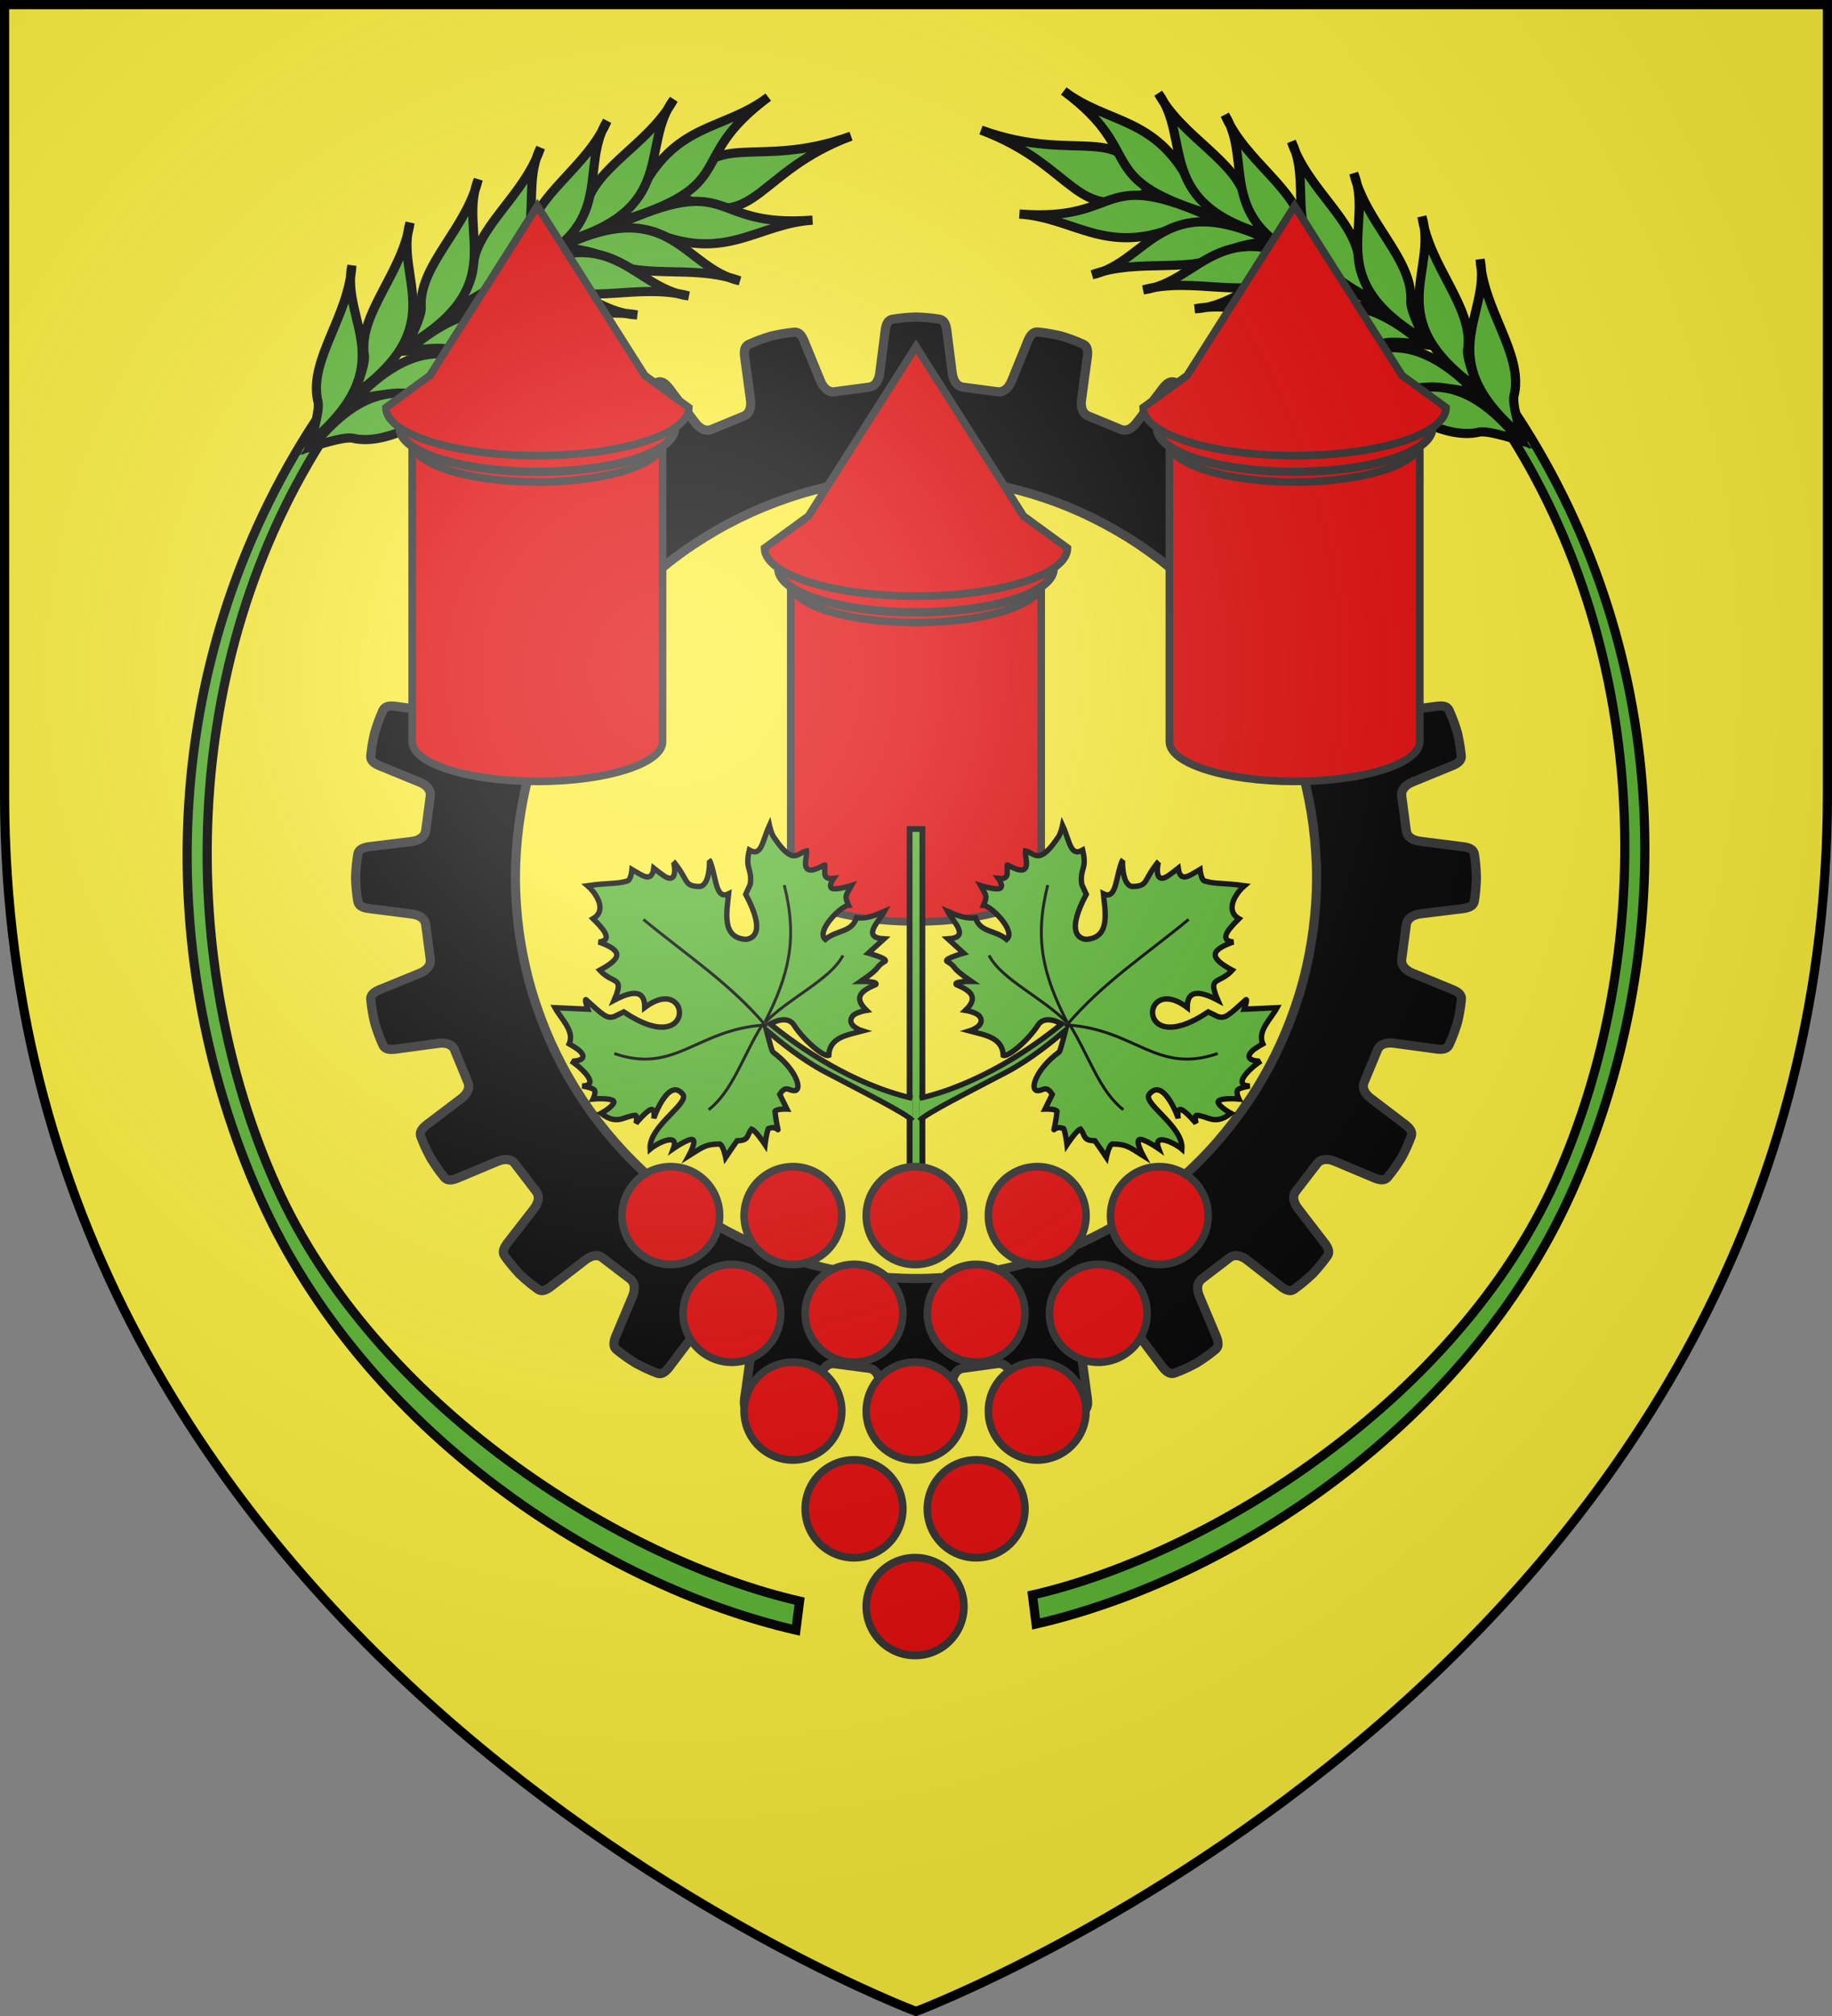
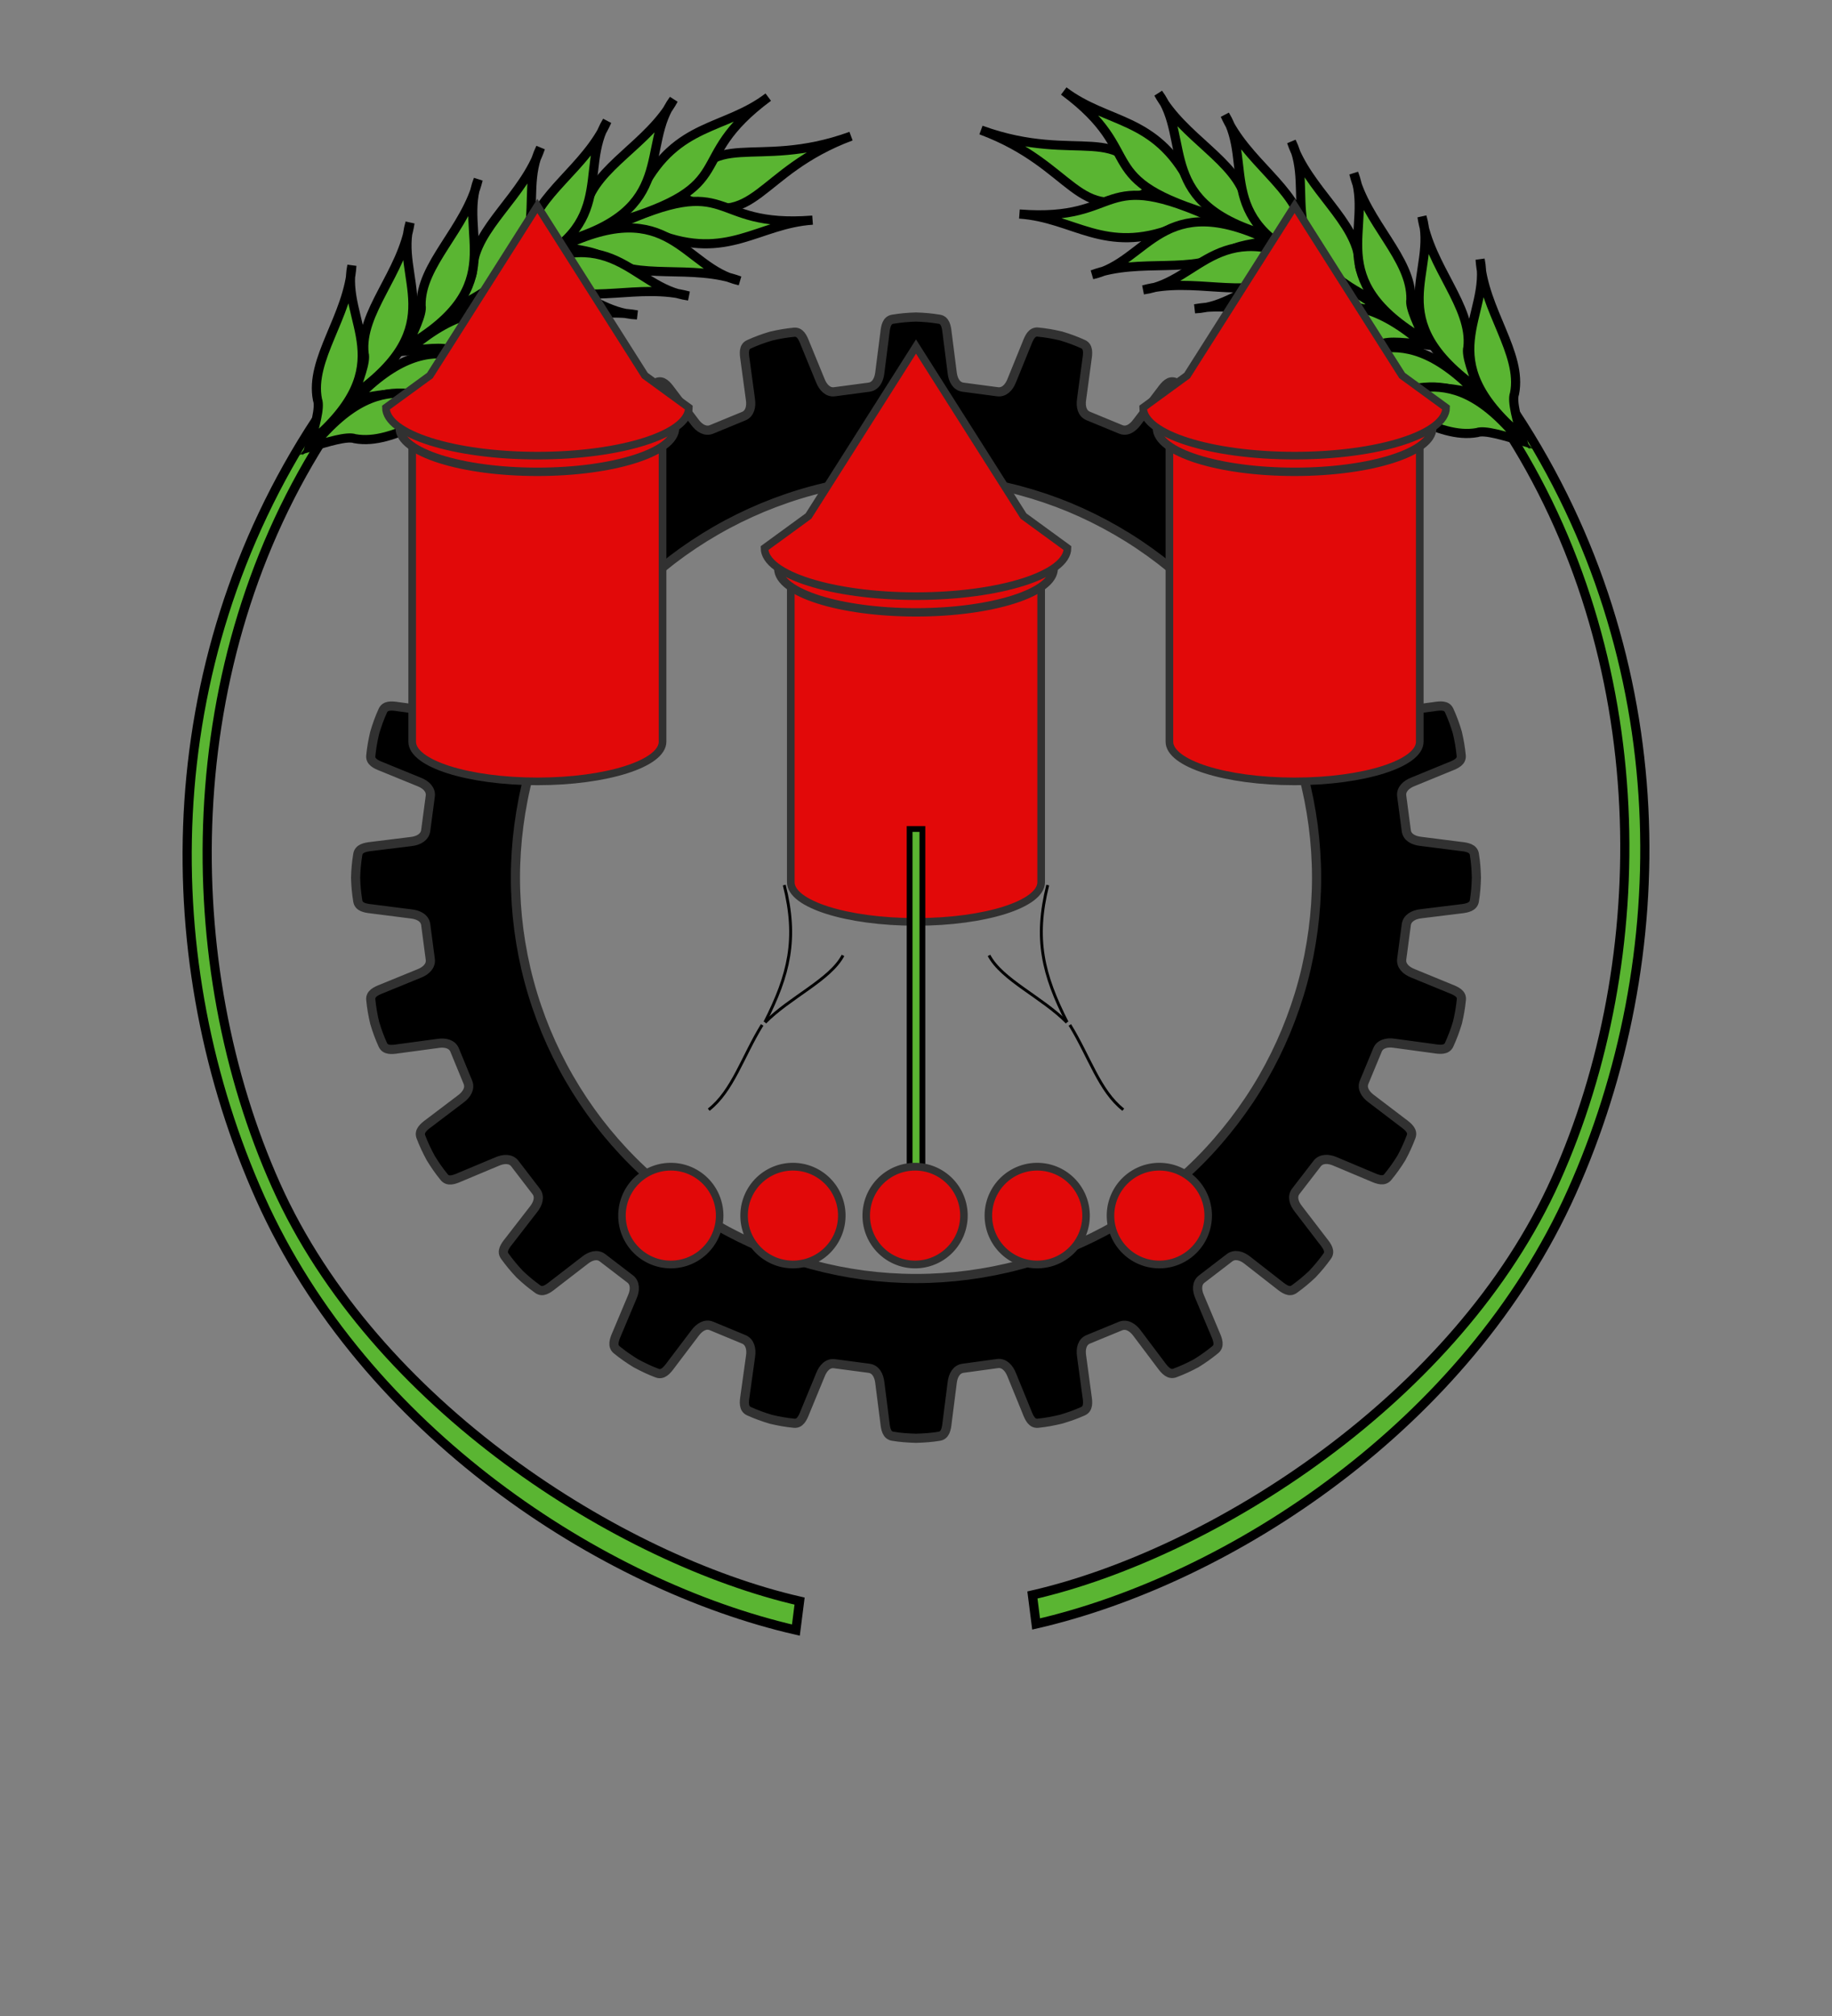
<svg xmlns="http://www.w3.org/2000/svg" xmlns:ns1="http://sodipodi.sourceforge.net/DTD/sodipodi-0.dtd" xmlns:ns2="http://www.inkscape.org/namespaces/inkscape" xmlns:xlink="http://www.w3.org/1999/xlink" width="600" height="660" viewBox="0 0 600 660" id="svg2" ns1:version="0.32" ns2:version="0.46" ns1:docname="Blason_de_la_ville_d'Esvres-A_(37).svg" ns2:output_extension="org.inkscape.output.svg.inkscape" version="1.0">
  <rect x="0" y="0" width="600" height="660" fill="#808080" stroke="none" />
  <ns1:namedview ns2:window-height="977" ns2:window-width="1280" ns2:pageshadow="2" ns2:pageopacity="0.0" guidetolerance="10.0" gridtolerance="10.0" objecttolerance="10.0" borderopacity="1.0" bordercolor="#666666" pagecolor="#ffffff" id="base" showgrid="false" ns2:zoom="1.1863636" ns2:cx="300" ns2:cy="330" ns2:window-x="-4" ns2:window-y="-4" ns2:current-layer="layer4" ns2:object-nodes="true" ns2:window-maximized="1" />
  <defs id="defs4">
    <radialGradient id="Gradient1" gradientUnits="userSpaceOnUse" cx="-80" cy="-80" r="405">
      <stop style="stop-color:#fff;stop-opacity:0.31" offset="0" id="stop7" />
      <stop style="stop-color:#fff;stop-opacity:0.25" offset="0.19" id="stop9" />
      <stop style="stop-color:#6b6b6b;stop-opacity:0.125" offset="0.6" id="stop11" />
      <stop style="stop-color:#000;stop-opacity:0.125" offset="1" id="stop13" />
    </radialGradient>
    <clipPath id="shield_cut">
-       <path id="shield" d="M -298.5,-298.5 L 298.5,-298.5 L 298.5,-40 C 298.5,246.31 0,358.5 0,358.5 C 0,358.5 -298.5,246.31 -298.5,-40 L -298.5,-298.5 z" />
-     </clipPath>
+       </clipPath>
    <g id="s">
      <g id="c">
        <path id="t" d="M 0,0 L 0,1 L 0.5,1 L 0,0 z" transform="matrix(0.951,0.309,-0.309,0.951,0,-1)" />
        <use xlink:href="#t" transform="scale(-1,1)" id="use2144" x="0" y="0" width="810" height="540" />
      </g>
      <g id="a">
        <use xlink:href="#c" transform="matrix(0.309,0.951,-0.951,0.309,0,0)" id="use2147" x="0" y="0" width="810" height="540" />
        <use xlink:href="#c" transform="matrix(-0.809,0.588,-0.588,-0.809,0,0)" id="use2149" x="0" y="0" width="810" height="540" />
      </g>
      <use xlink:href="#a" transform="scale(-1,1)" id="use2151" x="0" y="0" width="810" height="540" />
    </g>
    <radialGradient r="300" fy="226.331" fx="221.445" cy="226.331" cx="221.445" gradientTransform="matrix(1.353,0,0,1.349,-77.629,-85.747)" gradientUnits="userSpaceOnUse" id="radialGradient3163" xlink:href="#linearGradient2893" ns2:collect="always" />
    <linearGradient id="linearGradient2893">
      <stop id="stop2895" offset="0" style="stop-color:white;stop-opacity:0.314;" />
      <stop style="stop-color:white;stop-opacity:0.251;" offset="0.19" id="stop2897" />
      <stop id="stop2901" offset="0.6" style="stop-color:#6b6b6b;stop-opacity:0.125;" />
      <stop id="stop2899" offset="1" style="stop-color:black;stop-opacity:0.125;" />
    </linearGradient>
  </defs>
  <g id="layer4" ns2:label="Fond écu" ns2:groupmode="layer" transform="translate(300,300)">
    <use xlink:href="#shield" id="use18" style="fill:#fcef3c" x="0" y="0" width="600" height="660" />
  </g>
  <g id="layer3" ns2:label="Meubles" ns2:groupmode="layer" transform="translate(300,300)">
    <g id="g4776" transform="translate(-0.645,2)">
      <path ns1:nodetypes="csccscc" id="path30507" d="M -195.689,-164.742 C -248.978,-83.699 -248.337,13.84 -214.121,90.217 C -179.905,166.593 -102.131,217.093 -38.691,231.662 L -37.483,222.17 C -96.136,208.701 -176.718,158.015 -208.948,86.073 C -241.177,14.131 -241.786,-84.996 -191.619,-161.29 L -195.689,-164.742 z" style="fill:#5ab532;fill-opacity:1;fill-rule:nonzero;stroke:#000000;stroke-width:3;stroke-linecap:butt;stroke-linejoin:miter;stroke-miterlimit:4;stroke-dasharray:none;stroke-opacity:1" />
      <g transform="matrix(0.999,-3.4899497e-2,3.4899497e-2,0.999,5.391,-3.881)" id="g4754">
        <path ns1:nodetypes="ccc" id="path16980" d="M -17.172,-254.399 C -49.671,-243.872 -63.344,-260.133 -72.409,-235.972 C -49.178,-223.919 -48.72,-243.86 -17.172,-254.399 z" style="fill:#5ab532;fill-opacity:1;fill-rule:evenodd;stroke:#000000;stroke-width:3;stroke-linecap:butt;stroke-linejoin:miter;stroke-miterlimit:4;stroke-dasharray:none;stroke-opacity:1;display:inline" />
        <path ns1:nodetypes="cccc" id="path16982" d="M -30.725,-227.347 C -65.829,-225.85 -54.937,-244.763 -95.865,-227.548 C -92.798,-224.782 -84.322,-226.219 -81.56,-224.559 C -58.989,-214.927 -48.709,-226.785 -30.725,-227.347 z" style="fill:#5ab532;fill-opacity:1;fill-rule:evenodd;stroke:#000000;stroke-width:3;stroke-linecap:butt;stroke-linejoin:miter;stroke-miterlimit:4;stroke-dasharray:none;stroke-opacity:1;display:inline" />
        <path ns1:nodetypes="cccc" id="path16984" d="M -43.829,-268.116 C -72.752,-248.167 -52.666,-239.631 -95.706,-228.72 C -94.924,-232.776 -87.292,-236.734 -86.088,-239.723 C -73.872,-261.006 -58.523,-257.732 -43.829,-268.116 z" style="fill:#5ab532;fill-opacity:1;fill-rule:evenodd;stroke:#000000;stroke-width:3;stroke-linecap:butt;stroke-linejoin:miter;stroke-miterlimit:4;stroke-dasharray:none;stroke-opacity:1;display:inline" />
        <path ns1:nodetypes="cccc" id="path16988" d="M -55.259,-208.322 C -73.593,-213.087 -76.813,-237.629 -113.265,-221.48 C -108.489,-220.556 -101.517,-219.425 -99.702,-217.435 C -88.924,-209.227 -70.746,-214.641 -55.259,-208.322 z" style="fill:#5ab532;fill-opacity:1;fill-rule:evenodd;stroke:#000000;stroke-width:3;stroke-linecap:butt;stroke-linejoin:miter;stroke-miterlimit:4;stroke-dasharray:none;stroke-opacity:1;display:inline" />
        <path ns1:nodetypes="cccc" id="path16990" d="M -74.833,-268.408 C -86.599,-253.561 -74.387,-232.031 -113.212,-222.966 C -109.956,-226.581 -105.071,-231.682 -104.821,-234.365 C -101.161,-247.409 -83.39,-254.036 -74.833,-268.408 z" style="fill:#5ab532;fill-opacity:1;fill-rule:evenodd;stroke:#000000;stroke-width:3;stroke-linecap:butt;stroke-linejoin:miter;stroke-miterlimit:4;stroke-dasharray:none;stroke-opacity:1;display:inline" />
        <g id="use16992" transform="matrix(1.079,0.972,-0.972,1.079,539.309,-107.889)" ns2:tile-x0="-461.10496" ns2:tile-y0="209.26041" style="fill:#5ab532;stroke:#000000;stroke-width:2.066;stroke-miterlimit:4;stroke-dasharray:none;stroke-opacity:1">
          <path style="fill:#5ab532;fill-opacity:1;fill-rule:evenodd;stroke:#000000;stroke-width:2.066;stroke-linecap:butt;stroke-linejoin:miter;stroke-miterlimit:4;stroke-dasharray:none;stroke-opacity:1;display:inline" d="M -357.102,232.666 C -368.114,239.663 -381.988,229.757 -390.975,255.703 C -388.266,253.731 -384.422,250.751 -382.567,250.771 C -373.37,249.197 -367.559,237.499 -357.102,232.666 z" id="path30435" ns1:nodetypes="cccc" />
          <path style="fill:#5ab532;fill-opacity:1;fill-rule:evenodd;stroke:#000000;stroke-width:2.066;stroke-linecap:butt;stroke-linejoin:miter;stroke-miterlimit:4;stroke-dasharray:none;stroke-opacity:1;display:inline" d="M -396.561,214.303 C -394.609,227.203 -378.029,231.164 -391.699,254.978 C -391.99,251.64 -392.265,246.784 -393.499,245.397 C -398.35,237.427 -393.341,225.364 -396.561,214.303 z" id="path30437" ns1:nodetypes="cccc" />
        </g>
        <g id="use16994" transform="matrix(1.16,0.874,-0.874,1.16,528.341,-156.121)" ns2:tile-x0="-461.10496" ns2:tile-y0="209.26041" style="fill:#5ab532;stroke:#000000;stroke-width:2.066;stroke-miterlimit:4;stroke-dasharray:none;stroke-opacity:1">
-           <path style="fill:#5ab532;fill-opacity:1;fill-rule:evenodd;stroke:#000000;stroke-width:2.066;stroke-linecap:butt;stroke-linejoin:miter;stroke-miterlimit:4;stroke-dasharray:none;stroke-opacity:1;display:inline" d="M -357.102,232.666 C -368.114,239.663 -381.988,229.757 -390.975,255.703 C -388.266,253.731 -384.422,250.751 -382.567,250.771 C -373.37,249.197 -367.559,237.499 -357.102,232.666 z" id="path30429" ns1:nodetypes="cccc" />
+           <path style="fill:#5ab532;fill-opacity:1;fill-rule:evenodd;stroke:#000000;stroke-width:2.066;stroke-linecap:butt;stroke-linejoin:miter;stroke-miterlimit:4;stroke-dasharray:none;stroke-opacity:1;display:inline" d="M -357.102,232.666 C -368.114,239.663 -381.988,229.757 -390.975,255.703 C -373.37,249.197 -367.559,237.499 -357.102,232.666 z" id="path30429" ns1:nodetypes="cccc" />
          <path style="fill:#5ab532;fill-opacity:1;fill-rule:evenodd;stroke:#000000;stroke-width:2.066;stroke-linecap:butt;stroke-linejoin:miter;stroke-miterlimit:4;stroke-dasharray:none;stroke-opacity:1;display:inline" d="M -396.561,214.303 C -394.609,227.203 -378.029,231.164 -391.699,254.978 C -391.99,251.64 -392.265,246.784 -393.499,245.397 C -398.35,237.427 -393.341,225.364 -396.561,214.303 z" id="path30431" ns1:nodetypes="cccc" />
        </g>
        <g id="use16996" transform="matrix(1.231,0.769,-0.769,1.231,513.227,-203.329)" ns2:tile-x0="-461.10496" ns2:tile-y0="209.26041" style="fill:#5ab532;stroke:#000000;stroke-width:2.066;stroke-miterlimit:4;stroke-dasharray:none;stroke-opacity:1">
          <path style="fill:#5ab532;fill-opacity:1;fill-rule:evenodd;stroke:#000000;stroke-width:2.066;stroke-linecap:butt;stroke-linejoin:miter;stroke-miterlimit:4;stroke-dasharray:none;stroke-opacity:1;display:inline" d="M -357.102,232.666 C -368.114,239.663 -381.988,229.757 -390.975,255.703 C -388.266,253.731 -384.422,250.751 -382.567,250.771 C -373.37,249.197 -367.559,237.499 -357.102,232.666 z" id="path30423" ns1:nodetypes="cccc" />
          <path style="fill:#5ab532;fill-opacity:1;fill-rule:evenodd;stroke:#000000;stroke-width:2.066;stroke-linecap:butt;stroke-linejoin:miter;stroke-miterlimit:4;stroke-dasharray:none;stroke-opacity:1;display:inline" d="M -396.561,214.303 C -394.609,227.203 -378.029,231.164 -391.699,254.978 C -391.99,251.64 -392.265,246.784 -393.499,245.397 C -398.35,237.427 -393.341,225.364 -396.561,214.303 z" id="path30425" ns1:nodetypes="cccc" />
        </g>
        <g id="use16998" transform="matrix(1.294,0.659,-0.659,1.294,491.813,-247.064)" ns2:tile-x0="-461.10496" ns2:tile-y0="209.26041" style="fill:#5ab532;stroke:#000000;stroke-width:2.066;stroke-miterlimit:4;stroke-dasharray:none;stroke-opacity:1">
          <path style="fill:#5ab532;fill-opacity:1;fill-rule:evenodd;stroke:#000000;stroke-width:2.066;stroke-linecap:butt;stroke-linejoin:miter;stroke-miterlimit:4;stroke-dasharray:none;stroke-opacity:1;display:inline" d="M -357.102,232.666 C -368.114,239.663 -381.988,229.757 -390.975,255.703 C -388.266,253.731 -384.422,250.751 -382.567,250.771 C -373.37,249.197 -367.559,237.499 -357.102,232.666 z" id="path30417" ns1:nodetypes="cccc" />
          <path style="fill:#5ab532;fill-opacity:1;fill-rule:evenodd;stroke:#000000;stroke-width:2.066;stroke-linecap:butt;stroke-linejoin:miter;stroke-miterlimit:4;stroke-dasharray:none;stroke-opacity:1;display:inline" d="M -396.561,214.303 C -394.609,227.203 -378.029,231.164 -391.699,254.978 C -391.99,251.64 -392.265,246.784 -393.499,245.397 C -398.35,237.427 -393.341,225.364 -396.561,214.303 z" id="path30419" ns1:nodetypes="cccc" />
        </g>
        <g id="use17000" transform="matrix(1.346,0.544,-0.544,1.346,468.266,-290.475)" ns2:tile-x0="-461.10496" ns2:tile-y0="209.26041" style="fill:#5ab532;stroke:#000000;stroke-width:2.066;stroke-miterlimit:4;stroke-dasharray:none;stroke-opacity:1">
          <path style="fill:#5ab532;fill-opacity:1;fill-rule:evenodd;stroke:#000000;stroke-width:2.066;stroke-linecap:butt;stroke-linejoin:miter;stroke-miterlimit:4;stroke-dasharray:none;stroke-opacity:1;display:inline" d="M -357.102,232.666 C -368.114,239.663 -381.988,229.757 -390.975,255.703 C -388.266,253.731 -384.422,250.751 -382.567,250.771 C -373.37,249.197 -367.559,237.499 -357.102,232.666 z" id="path30411" ns1:nodetypes="cccc" />
          <path style="fill:#5ab532;fill-opacity:1;fill-rule:evenodd;stroke:#000000;stroke-width:2.066;stroke-linecap:butt;stroke-linejoin:miter;stroke-miterlimit:4;stroke-dasharray:none;stroke-opacity:1;display:inline" d="M -396.561,214.303 C -394.609,227.203 -378.029,231.164 -391.699,254.978 C -391.99,251.64 -392.265,246.784 -393.499,245.397 C -398.35,237.427 -393.341,225.364 -396.561,214.303 z" id="path30413" ns1:nodetypes="cccc" />
        </g>
      </g>
    </g>
    <use x="0" y="0" xlink:href="#g4776" id="use4800" transform="matrix(-1,0,0,1,-2e-4,-2)" width="600" height="660" />
    <path style="fill:#000000;fill-opacity:1;stroke:#313131;stroke-width:3;stroke-linecap:round;stroke-linejoin:round;stroke-miterlimit:4;stroke-dasharray:none;stroke-opacity:1;display:inline" d="M -0,-196.208 C -2.751,-196.126 -4.979,-195.925 -7.639,-195.491 C -9.57,-195.176 -9.965,-193.19 -10.202,-190.927 L -11.843,-178.057 C -12.104,-175.573 -13.257,-173.5 -15.432,-173.237 L -26.659,-171.75 C -28.828,-171.441 -30.481,-173.162 -31.376,-175.493 L -36.297,-187.492 C -37.113,-189.616 -37.991,-191.43 -39.937,-191.235 C -42.62,-190.965 -44.847,-190.585 -47.525,-189.953 C -50.161,-189.161 -52.245,-188.395 -54.702,-187.287 C -56.486,-186.483 -56.34,-184.458 -55.984,-182.211 L -54.241,-169.341 C -53.85,-166.874 -54.413,-164.568 -56.446,-163.752 L -66.904,-159.445 C -68.919,-158.584 -70.973,-159.783 -72.441,-161.803 L -80.285,-172.161 C -81.622,-174.001 -82.967,-175.52 -84.796,-174.827 C -87.317,-173.873 -89.345,-172.901 -91.769,-171.597 C -94.11,-170.15 -95.936,-168.893 -98.023,-167.187 C -99.538,-165.949 -98.897,-164.036 -97.972,-161.957 L -92.948,-149.959 C -91.932,-147.677 -91.862,-145.326 -93.614,-144.011 L -102.637,-137.089 C -104.361,-135.737 -106.644,-136.389 -108.584,-137.961 L -118.838,-145.908 C -120.606,-147.34 -122.274,-148.487 -123.862,-147.344 C -126.05,-145.769 -127.806,-144.309 -129.809,-142.422 C -131.696,-140.418 -133.105,-138.713 -134.679,-136.525 C -135.822,-134.937 -134.676,-133.268 -133.244,-131.5 L -125.297,-121.194 C -123.726,-119.253 -123.074,-117.021 -124.426,-115.297 L -131.347,-106.324 C -132.662,-104.572 -135.013,-104.591 -137.294,-105.606 L -149.29,-110.631 C -151.369,-111.557 -153.281,-112.198 -154.52,-110.683 C -156.226,-108.596 -157.482,-106.769 -158.929,-104.427 C -160.233,-102.003 -161.204,-99.975 -162.159,-97.454 C -162.851,-95.624 -161.333,-94.279 -159.493,-92.942 L -149.137,-85.097 C -147.116,-83.629 -145.918,-81.625 -146.778,-79.61 L -151.085,-69.099 C -151.901,-67.066 -154.206,-66.503 -156.673,-66.894 L -169.541,-68.638 C -171.788,-68.994 -173.812,-69.14 -174.617,-67.356 C -175.724,-64.898 -176.491,-62.762 -177.282,-60.126 C -177.915,-57.448 -178.295,-55.271 -178.564,-52.589 C -178.76,-50.642 -176.945,-49.764 -174.822,-48.948 L -162.774,-44.026 C -160.442,-43.131 -158.773,-41.478 -159.083,-39.309 L -160.569,-28.131 C -160.832,-25.956 -162.905,-24.751 -165.388,-24.49 L -178.256,-22.901 C -180.519,-22.663 -182.504,-22.217 -182.819,-20.286 C -183.253,-17.625 -183.455,-15.397 -183.537,-12.646 C -183.455,-9.895 -183.253,-7.667 -182.819,-5.006 C -182.504,-3.075 -180.519,-2.68 -178.256,-2.442 L -165.388,-0.802 C -162.905,-0.541 -160.832,0.561 -160.569,2.736 L -159.083,14.017 C -158.773,16.186 -160.442,17.839 -162.774,18.734 L -174.822,23.656 C -176.945,24.471 -178.76,25.35 -178.564,27.297 C -178.295,29.979 -177.915,32.207 -177.282,34.885 C -176.491,37.521 -175.724,39.606 -174.617,42.064 C -173.812,43.848 -171.788,43.702 -169.541,43.346 L -156.622,41.602 C -154.155,41.211 -151.901,41.774 -151.085,43.807 L -146.778,54.267 C -145.918,56.282 -147.116,58.337 -149.137,59.805 L -159.493,67.65 C -161.333,68.987 -162.851,70.332 -162.159,72.162 C -161.204,74.683 -160.233,76.712 -158.929,79.135 C -157.482,81.477 -156.226,83.303 -154.52,85.391 C -153.281,86.906 -151.369,86.265 -149.29,85.339 L -137.294,80.314 C -135.013,79.298 -132.662,79.229 -131.347,80.981 L -124.426,90.005 C -123.074,91.729 -123.726,94.012 -125.297,95.953 L -133.244,106.208 C -134.676,107.976 -135.822,109.645 -134.679,111.233 C -133.105,113.421 -131.645,115.177 -129.758,117.181 C -127.754,119.068 -126.05,120.477 -123.862,122.052 C -122.274,123.195 -120.606,122.048 -118.838,120.616 L -108.533,112.669 C -106.592,111.097 -104.361,110.445 -102.637,111.797 L -93.666,118.668 C -91.913,119.983 -91.932,122.385 -92.948,124.667 L -97.972,136.614 C -98.897,138.692 -99.538,140.657 -98.023,141.895 C -95.936,143.601 -94.11,144.858 -91.769,146.305 C -89.345,147.609 -87.317,148.581 -84.796,149.535 C -82.967,150.228 -81.622,148.709 -80.285,146.869 L -72.441,136.511 C -70.973,134.49 -68.97,133.241 -66.955,134.101 L -56.446,138.46 C -54.413,139.276 -53.799,141.582 -54.19,144.049 L -55.984,156.918 C -56.34,159.166 -56.486,161.191 -54.702,161.995 C -52.245,163.102 -50.109,163.869 -47.474,164.661 C -44.796,165.293 -42.62,165.673 -39.937,165.943 C -37.991,166.138 -37.113,164.324 -36.297,162.2 L -31.325,150.15 C -30.43,147.818 -28.828,146.149 -26.659,146.459 L -15.432,147.945 C -13.257,148.208 -12.104,150.23 -11.843,152.714 L -10.202,165.635 C -9.965,167.898 -9.57,169.884 -7.639,170.199 C -4.979,170.633 -2.751,170.783 -0,170.865 C 2.75,170.783 4.978,170.633 7.639,170.199 C 9.569,169.884 9.964,167.898 10.202,165.635 L 11.842,152.765 C 12.103,150.281 13.256,148.208 15.431,147.945 L 26.659,146.407 C 28.827,146.098 30.48,147.818 31.375,150.15 L 36.297,162.2 C 37.112,164.324 37.99,166.138 39.937,165.943 C 42.619,165.673 44.846,165.242 47.524,164.61 C 50.16,163.818 52.244,163.102 54.702,161.995 C 56.486,161.191 56.34,159.166 55.984,156.918 L 54.24,143.997 C 53.85,141.531 54.412,139.276 56.445,138.46 L 66.903,134.153 C 68.918,133.292 70.973,134.49 72.44,136.511 L 80.233,146.869 C 81.57,148.709 82.966,150.177 84.796,149.484 C 87.317,148.529 89.345,147.609 91.768,146.305 C 94.109,144.858 95.936,143.55 98.023,141.844 C 99.537,140.605 98.897,138.692 97.971,136.614 L 92.947,124.667 C 91.931,122.385 91.861,120.034 93.614,118.719 L 102.637,111.797 C 104.36,110.445 106.643,111.045 108.584,112.617 L 118.837,120.616 C 120.605,122.048 122.273,123.195 123.861,122.052 C 126.049,120.477 127.805,119.017 129.808,117.13 C 131.695,115.126 133.104,113.421 134.679,111.233 C 135.821,109.645 134.675,107.976 133.243,106.208 L 125.297,95.851 C 123.725,93.91 123.073,91.678 124.425,89.954 L 131.346,80.981 C 132.661,79.228 135.063,79.247 137.345,80.263 L 149.29,85.288 C 151.368,86.214 153.281,86.854 154.519,85.339 C 156.225,83.252 157.533,81.425 158.979,79.084 C 160.284,76.66 161.204,74.632 162.158,72.111 C 162.851,70.281 161.333,68.936 159.492,67.598 L 149.187,59.753 C 147.167,58.285 145.918,56.282 146.778,54.267 L 151.136,43.756 C 151.952,41.723 154.257,41.16 156.724,41.551 L 169.54,43.294 C 171.787,43.65 173.812,43.796 174.616,42.013 C 175.724,39.555 176.542,37.419 177.333,34.783 C 177.966,32.104 178.346,29.928 178.615,27.245 C 178.81,25.299 176.945,24.42 174.821,23.605 L 162.824,18.683 C 160.493,17.788 158.773,16.134 159.082,13.965 L 160.569,2.788 C 160.831,0.613 162.904,-0.592 165.388,-0.853 L 178.307,-2.442 C 180.57,-2.68 182.555,-3.126 182.87,-5.057 C 183.304,-7.718 183.454,-9.946 183.536,-12.697 C 183.454,-15.448 183.304,-17.676 182.87,-20.337 C 182.555,-22.268 180.57,-22.663 178.307,-22.901 L 165.388,-24.542 C 162.904,-24.803 160.831,-25.905 160.569,-28.08 L 159.082,-39.36 C 158.773,-41.529 160.493,-43.182 162.824,-44.077 L 174.821,-49 C 176.945,-49.815 178.759,-50.693 178.564,-52.64 C 178.294,-55.322 177.914,-57.55 177.282,-60.229 C 176.49,-62.865 175.724,-64.949 174.616,-67.407 C 173.812,-69.191 171.787,-68.994 169.54,-68.638 L 156.672,-66.946 C 154.206,-66.555 151.952,-67.117 151.136,-69.15 L 146.829,-79.61 C 145.969,-81.625 147.116,-83.629 149.136,-85.097 L 159.492,-92.993 C 161.333,-94.33 162.851,-95.675 162.158,-97.505 C 161.204,-100.027 160.284,-102.004 158.979,-104.427 C 157.533,-106.769 156.225,-108.647 154.519,-110.734 C 153.281,-112.249 151.368,-111.608 149.29,-110.683 L 137.345,-105.606 C 135.063,-104.59 132.712,-104.572 131.398,-106.324 L 124.425,-115.297 C 123.073,-117.021 123.776,-119.304 125.348,-121.245 L 133.295,-131.551 C 134.726,-133.319 135.821,-134.988 134.679,-136.576 C 133.104,-138.765 131.644,-140.469 129.757,-142.473 C 127.754,-144.36 126.049,-145.821 123.861,-147.395 C 122.273,-148.538 120.605,-147.391 118.837,-145.959 L 108.584,-137.961 C 106.643,-136.389 104.36,-135.788 102.637,-137.14 L 93.716,-144.011 C 91.964,-145.326 91.931,-147.729 92.947,-150.01 L 98.023,-161.957 C 98.948,-164.036 99.537,-165.949 98.023,-167.187 C 95.936,-168.893 94.109,-170.201 91.768,-171.648 C 89.345,-172.952 87.317,-173.873 84.796,-174.827 C 82.966,-175.52 81.621,-174.001 80.284,-172.161 L 72.44,-161.854 C 70.973,-159.834 69.021,-158.584 67.006,-159.445 L 56.445,-163.803 C 54.412,-164.619 53.85,-166.874 54.24,-169.341 L 55.984,-182.262 C 56.339,-184.509 56.485,-186.534 54.702,-187.338 C 52.244,-188.446 50.16,-189.213 47.524,-190.004 C 44.846,-190.637 42.619,-191.017 39.937,-191.286 C 37.99,-191.482 37.112,-189.667 36.297,-187.543 L 31.375,-175.442 C 30.48,-173.11 28.827,-171.441 26.659,-171.75 L 15.431,-173.237 C 13.256,-173.5 12.103,-175.573 11.842,-178.057 L 10.202,-190.927 C 9.964,-193.19 9.57,-195.176 7.639,-195.491 C 4.978,-195.925 2.75,-196.126 -0,-196.208 z M -0,-143.857 C 5.801,-143.857 11.52,-143.46 17.123,-142.729 C 22.724,-141.985 28.438,-140.898 34.041,-139.396 C 39.645,-137.895 45.019,-136.066 50.242,-133.91 C 55.459,-131.741 60.649,-129.171 65.673,-126.27 C 70.697,-123.369 75.387,-120.219 79.874,-116.784 C 84.353,-113.339 88.743,-109.555 92.845,-105.453 C 96.947,-101.35 100.627,-97.011 104.072,-92.531 C 107.507,-88.044 110.759,-83.302 113.659,-78.277 C 116.56,-73.253 119.078,-68.113 121.247,-62.895 C 123.403,-57.671 125.231,-52.194 126.732,-46.59 C 128.234,-40.986 129.321,-35.425 130.065,-29.823 C 130.795,-24.219 131.193,-18.448 131.193,-12.646 C 131.193,-6.844 130.796,-1.175 130.065,4.428 C 129.321,10.03 128.234,15.693 126.732,21.298 C 125.231,26.902 123.351,32.328 121.195,37.552 C 119.027,42.77 116.509,47.909 113.608,52.934 C 110.707,57.958 107.507,62.701 104.072,67.188 C 100.627,71.667 96.844,76.058 92.742,80.161 C 88.64,84.263 84.353,87.995 79.874,91.441 C 75.387,94.876 70.594,98.077 65.57,100.978 C 60.547,103.879 55.408,106.398 50.19,108.567 C 44.967,110.723 39.542,112.603 33.939,114.104 C 28.335,115.606 22.724,116.693 17.123,117.437 C 11.52,118.168 5.801,118.565 -0,118.565 C -5.801,118.565 -11.521,118.168 -17.124,117.437 C -22.725,116.693 -28.387,115.555 -33.99,114.053 C -39.594,112.551 -44.968,110.723 -50.191,108.567 C -55.409,106.398 -60.598,103.828 -65.622,100.927 C -70.646,98.026 -75.388,94.876 -79.875,91.441 C -84.353,87.995 -88.692,84.212 -92.794,80.109 C -96.896,76.007 -100.628,71.719 -104.073,67.239 C -107.507,62.752 -110.708,57.959 -113.608,52.934 C -116.509,47.909 -119.028,42.77 -121.196,37.552 C -123.352,32.328 -125.231,26.851 -126.733,21.246 C -128.234,15.642 -129.321,10.082 -130.065,4.48 C -130.796,-1.124 -131.193,-6.895 -131.193,-12.697 C -131.193,-18.499 -130.796,-24.168 -130.065,-29.772 C -129.321,-35.374 -128.234,-41.037 -126.733,-46.641 C -125.231,-52.245 -123.352,-57.62 -121.196,-62.844 C -119.027,-68.062 -116.509,-73.253 -113.608,-78.277 C -110.708,-83.302 -107.507,-88.044 -104.073,-92.531 C -100.628,-97.011 -96.845,-101.35 -92.743,-105.453 C -88.641,-109.555 -84.353,-113.288 -79.875,-116.733 C -75.388,-120.168 -70.595,-123.369 -65.571,-126.27 C -60.547,-129.171 -55.409,-131.69 -50.191,-133.859 C -44.968,-136.015 -39.543,-137.895 -33.939,-139.396 C -28.336,-140.898 -22.725,-141.985 -17.124,-142.729 C -11.521,-143.46 -5.801,-143.857 -0,-143.857 z" id="path5720" ns1:nodetypes="csccccccscsccccccscsccccccscsccccccscsccccccscsccccccscsccccccscsccccccscsccccccscsccccccscsccccccscsccccccscsccccccscsccccccscsccccccscsccccccscsccccccscsccccccscsccccccscsccccccscsccccccscsccccccscsccccccscsccccccscccscscscscscscscscscscscscscscscscscscscscscscscc" />
    <use x="0" y="0" xlink:href="#g4695" id="use4708" transform="translate(-124,-46)" width="600" height="660" />
    <g id="g4695" transform="translate(-576.538,18)">
      <path id="path4671" transform="translate(-300,-300)" d="M 835.531,174.656 L 835.531,270.812 C 835.531,277.988 853.899,283.813 876.531,283.812 C 899.163,283.812 917.531,277.989 917.531,270.812 L 917.531,174.656 L 835.531,174.656 z" style="fill:#e20909;fill-opacity:1;fill-rule:nonzero;stroke:#313131;stroke-width:2.5;stroke-linecap:butt;stroke-linejoin:miter;stroke-miterlimit:4;stroke-opacity:1" />
-       <path style="fill:#e20909;fill-opacity:1;fill-rule:nonzero;stroke:#313131;stroke-width:2.5;stroke-linecap:butt;stroke-linejoin:miter;stroke-miterlimit:4;stroke-opacity:1" d="M 617.528,-127.193 C 617.528,-120.017 599.16,-114.193 576.528,-114.193 C 553.896,-114.193 535.528,-120.017 535.528,-127.193 L 617.528,-127.193 z" id="path4677" ns1:nodetypes="cscc" />
      <path id="path4680" transform="translate(-300,-300)" d="M 831.438,162.156 L 831.438,168.156 C 831.438,176.05 851.636,182.469 876.531,182.469 C 901.426,182.469 921.625,176.05 921.625,168.156 L 921.625,162.156 L 831.438,162.156 z" style="fill:#e20909;fill-opacity:1;fill-rule:nonzero;stroke:#313131;stroke-width:2.75;stroke-linecap:butt;stroke-linejoin:miter;stroke-miterlimit:4;stroke-opacity:1" />
      <path style="fill:#e20909;fill-opacity:1;fill-rule:nonzero;stroke:#555555;stroke-width:2.75;stroke-linecap:butt;stroke-linejoin:miter;stroke-miterlimit:4;stroke-opacity:1" d="M 621.638,-137.844 C 621.638,-129.95 601.433,-123.544 576.538,-123.544 C 551.642,-123.544 531.438,-129.95 531.438,-137.844 L 621.638,-137.844 z" id="path4682" ns1:nodetypes="cscc" />
      <path ns1:nodetypes="csccccc" id="path4688" d="M 626.148,-138.559 C 626.148,-129.876 603.922,-122.829 576.538,-122.829 C 549.153,-122.829 526.928,-129.876 526.928,-138.559 L 541.33,-149.059 L 576.538,-204.559 L 611.745,-149.059 L 626.148,-138.559 z" style="fill:#e20909;fill-opacity:1;fill-rule:nonzero;stroke:#313131;stroke-width:2.5;stroke-linecap:butt;stroke-linejoin:miter;stroke-miterlimit:4;stroke-opacity:1;stroke-dasharray:none" />
    </g>
    <use x="0" y="0" xlink:href="#g4695" id="use4710" transform="translate(124,-46)" width="600" height="660" />
    <g id="g4642" transform="matrix(0.95,0,0,0.95,2.34e-6,-8.078)">
      <rect y="-21.608" x="-2.2" height="121.295" width="4.4" id="rect3738" style="fill:#5ab532;fill-opacity:1;fill-rule:nonzero;stroke:#000000;stroke-width:2;stroke-linecap:butt;stroke-linejoin:miter;stroke-miterlimit:4;stroke-dasharray:none;stroke-opacity:1" />
      <g transform="matrix(1.105,1.317,-1.317,1.105,75.454,-48.559)" id="g3705">
        <g id="g3707" ns2:label="Fond écu" style="display:inline" transform="translate(-16.603,-61.396)">
          <g id="g3053" ns2:label="Meubles" transform="translate(700.93,-2.138)" />
          <g id="g10292" ns2:label="Meubles" transform="translate(-700,-2.8023842e-4)" />
        </g>
        <g id="g3711" ns2:label="Meubles" transform="translate(-16.603,-61.396)">
          <g transform="matrix(0.414,0,0,0.433,1386.08,-225.964)" id="g2171" style="stroke:#000000;stroke-width:7.082;stroke-miterlimit:4;stroke-dasharray:none;stroke-opacity:1;display:inline" />
          <g id="g3710" ns2:label="Meubles" transform="matrix(1.002,0,0,1.002,1266.099,690.862)">
            <g style="opacity:1" transform="translate(29.915,-1710.963)" id="g2119">
              <g transform="translate(-1361.835,-74.826)" id="g11024" />
            </g>
          </g>
          <g transform="matrix(0.403,0,0,0.386,1184.144,764.223)" style="display:inline" id="g2137" />
          <path ns1:type="arc" style="opacity:0.615;fill:#fcef3c;fill-opacity:0.991;fill-rule:evenodd;stroke:#000000;stroke-width:2.5;stroke-linecap:round;stroke-linejoin:round;stroke-miterlimit:4;stroke-dasharray:none;stroke-dashoffset:0;stroke-opacity:1" id="path13306" ns1:cx="-95.744682" ns1:cy="276.70212" ns1:rx="0" ns1:ry="4.7872343" d="M -95.745,281.381 A 0,4.787 0 1 1 -95.745,276.702 L -95.745,276.702 z" ns1:start="1.357941" ns1:end="6.2831853" transform="matrix(0,1,-1,0,2828.389,1304.495)" />
          <g transform="translate(2657.655,1247.289)" style="display:inline" ns2:label="Fond écu" id="g7807" />
          <g transform="translate(2657.655,1247.289)" style="display:inline" ns2:label="mi-parti" id="g7840" />
          <g transform="translate(2657.655,1247.289)" style="display:inline" ns2:label="Chef" id="layer6" />
          <g transform="translate(2657.655,1247.289)" ns2:label="Reflet final" id="g7843" />
          <g transform="translate(2657.655,1247.289)" style="display:inline" ns2:label="Contour final" id="g7845" />
          <path ns1:type="arc" style="opacity:0.615;fill:#fcef3c;fill-opacity:0.991;fill-rule:evenodd;stroke:#000000;stroke-width:2.5;stroke-linecap:round;stroke-linejoin:round;stroke-miterlimit:4;stroke-dasharray:none;stroke-dashoffset:0;stroke-opacity:1" id="path15395" ns1:cx="-95.744682" ns1:cy="276.70212" ns1:rx="0" ns1:ry="4.7872343" d="M -95.745,281.381 A 0,4.787 0 1 1 -95.745,276.702 L -95.745,276.702 z" ns1:start="1.357941" ns1:end="6.2831853" transform="translate(-86.085,-318.658)" />
          <g id="g7889" transform="matrix(0.359,7.0479429e-8,-7.0479429e-8,0.359,109.311,57.201)">
-             <path id="path3726" style="fill:#5ab532;fill-opacity:1;fill-rule:evenodd;stroke:#000000;stroke-width:3.003;stroke-linecap:butt;stroke-linejoin:miter;stroke-miterlimit:4;stroke-dasharray:none;stroke-opacity:1;display:inline" d="M -177.373,236.641 C -178.202,231.277 -171.586,203.806 -166.837,181.694 C -163.692,167.055 -163.54,151.034 -163.58,141.605 C -163.58,141.605 -156.528,151.503 -156.565,152.045 C -157.711,168.95 -150.381,179.703 -147.409,174.759 C -145.965,172.859 -146.969,169.484 -140.908,170.364 L -137.23,178.707 C -137.23,178.707 -133.693,174.147 -131.988,174.389 C -119.865,187.198 -129.077,181.513 -122.224,177.754 C -119.778,178.403 -114.137,182.1 -114.137,182.1 C -114.137,182.1 -116.866,172.961 -115.973,170.738 C -111.432,170.774 -110.337,174.062 -105.767,168.719 C -104.671,168.75 -94.562,169.813 -94.562,169.813 C -94.562,169.813 -98.783,164.55 -98.171,162.512 C -93.013,156.555 -91.246,156.47 -81.987,153.468 C -81.987,153.468 -90.977,151.667 -90.357,149.371 C -89.736,147.076 -79.506,144.287 -79.506,144.287 C -89.137,140.866 -75.546,135.226 -70.975,134.508 C -80.455,125.319 -106.301,135.797 -106.263,128.137 C -107.811,116.845 -86.087,124.627 -85.343,125.141 C -85.343,125.141 -90.321,122.171 -88.219,120.689 C -86.116,119.207 -76.933,119.215 -76.933,119.215 C -76.933,119.215 -80.846,117.239 -80.123,116.039 C -75.945,111.586 -69.06,112.097 -68.676,100.69 C -68.676,100.69 -75.291,103.345 -77.998,102.238 C -80.322,100.829 -72.414,92.561 -71.96,92.132 C -71.96,92.132 -76.254,91.025 -76.264,89.161 C -76.274,87.298 -73.597,82.812 -73.597,82.812 C -81.139,91.228 -80.967,72.85 -80.291,68.997 C -80.409,69.706 -87.064,77.193 -87.702,69.297 C -87.889,66.987 -86.929,62.122 -86.929,62.122 C -94.491,59.987 -94.719,49.487 -97.296,43.06 L -108.445,57.647 C -108.445,57.647 -111.57,52.416 -111.876,53.435 C -111.432,66.331 -111.039,69.379 -114.854,71.626 L -120.198,74.015 C -125.42,123.012 -161.597,88.751 -129.618,81.41 C -137.394,74.973 -132.34,70.017 -121.723,65.702 C -136.196,61.377 -127.926,59.847 -129.415,48.773 C -141.76,53.644 -146.501,52.477 -141.111,38.194 C -147.76,44.607 -148.518,33.319 -149.03,27.388 C -157.382,30.483 -161.066,20.442 -161.163,13.189 C -170.301,21.44 -172.086,24.997 -177.579,28.621 C -179.393,29.661 -184.087,26.377 -184.087,26.377 C -185.18,32.486 -185.099,39.995 -192.445,35.255 C -192.445,35.255 -192.554,42.135 -193.142,44.108 C -195.21,51.041 -202.379,41.453 -202.374,41.272 C -199.801,54.878 -195.522,54.277 -200.803,61.109 C -204.695,66.143 -216.004,56.324 -215.996,56.044 C -211.689,64.897 -200.628,73.018 -208.399,76.483 C -200.681,81.766 -186.581,89.085 -195.182,100.358 C -198.224,103.164 -205.487,105.988 -214.289,83.979 L -220.179,82.362 C -228.065,77.363 -224.238,74.808 -234.515,69.647 C -235.913,77.567 -242.981,71.928 -252.326,69.39 C -252.326,69.39 -249.098,73.532 -248.693,75.921 C -243.511,94.209 -250.348,91.061 -254.713,94.46 C -253.126,96.305 -246.863,98.4 -247.308,101.664 C -247.753,104.929 -256.258,107.318 -255.162,107.35 C -251.639,110.533 -248.189,111.624 -252.689,115.903 C -252.689,115.903 -247.014,116.324 -247.848,118.87 C -248.682,121.416 -256.025,126.088 -256.025,126.088 C -249.403,127.352 -249.159,126.676 -246.479,131.931 C -243.71,128.872 -223.533,127.091 -223.589,134.246 C -232.015,135.766 -235.865,143.141 -244.061,139.799 C -246.756,144.147 -251.194,146.675 -256.758,149.457 C -250.003,150.781 -237.307,148.954 -244.884,159.165 L -233.164,157.591 C -233.164,157.591 -237.741,167.616 -235.824,167.671 C -228.433,165.208 -233.52,168.652 -218.302,164.446 C -218.302,164.446 -224.843,171.968 -222.378,172.039 C -215.302,168.466 -208.803,166.238 -208.015,177.337 C -208.015,177.337 -203.173,173.136 -200.217,173.449 C -193.993,174.109 -197.777,183.03 -197.777,183.03 C -190.783,178.183 -183.377,171.042 -175.205,177.328 C -172.654,176.024 -172.577,161.629 -175.68,151.538 C -177.865,144.431 -167.642,141.005 -167.642,141.005 C -168.007,162.987 -171.483,198.255 -186.878,228.473" ns1:nodetypes="cscscccccccccccsccccscccccsccscccccccccccccccscscccccccccsccscccccccccccsccscc" />
-             <path ns1:nodetypes="ccc" id="path6996" d="M -166.8,49.218 C -167.025,80.05 -170.529,108.721 -165.379,139.193 C -138.915,111.349 -111.982,118.738 -99.005,84.901" style="fill:none;fill-rule:evenodd;stroke:#000000;stroke-width:1.621;stroke-linecap:butt;stroke-linejoin:miter;stroke-miterlimit:4;stroke-dasharray:none;stroke-opacity:1" />
            <path ns1:nodetypes="cc" id="path6998" d="M -166.487,138.085 C -195.347,131.422 -213.918,122.319 -232.079,97.163" style="fill:none;fill-rule:evenodd;stroke:#000000;stroke-width:1.621;stroke-linecap:butt;stroke-linejoin:miter;stroke-miterlimit:4;stroke-dasharray:none;stroke-opacity:1" />
            <path ns1:nodetypes="cc" id="path7000" d="M -166.431,138.279 C -185.945,139.778 -208.051,150.834 -223.088,147.542" style="fill:none;fill-rule:evenodd;stroke:#000000;stroke-width:1.621;stroke-linecap:butt;stroke-linejoin:miter;stroke-miterlimit:4;stroke-dasharray:none;stroke-opacity:1" />
            <path ns1:nodetypes="cc" id="path7002" d="M -164.327,137.892 C -143.821,140.886 -125.386,148.98 -108.871,145.456" style="fill:none;fill-rule:evenodd;stroke:#000000;stroke-width:1.621;stroke-linecap:butt;stroke-linejoin:miter;stroke-miterlimit:4;stroke-dasharray:none;stroke-opacity:1" />
          </g>
        </g>
        <g id="g3732" ns2:label="Reflet final" transform="translate(-16.603,-61.396)" />
        <g id="g3734" ns2:label="Contour final" transform="translate(-16.603,-61.396)" />
      </g>
      <use height="660" width="600" transform="matrix(-1,0,0,1,9.36e-5,0)" id="use3736" xlink:href="#g3705" y="0" x="0" />
    </g>
    <g id="g4541" transform="translate(-700,0)">
-       <path transform="matrix(1.019,0,0,1.048,-319.676,-327.891)" d="M 1016.065,528.484 A 15.697,15.273 0 1 1 984.671,528.484 A 15.697,15.273 0 1 1 1016.065,528.484 z" ns1:ry="15.272788" ns1:rx="15.697032" ns1:cy="528.48431" ns1:cx="1000.3676" id="path3740" style="opacity:1;fill:#e20909;fill-opacity:1;fill-rule:nonzero;stroke:#313131;stroke-width:2.419;stroke-linecap:butt;stroke-linejoin:miter;stroke-miterlimit:4;stroke-dasharray:none;stroke-opacity:1" ns1:type="arc" />
      <use height="660" width="600" transform="translate(-20,-32)" id="use3743" xlink:href="#path3740" y="0" x="0" />
      <use height="660" width="600" transform="translate(20,-32)" id="use3745" xlink:href="#path3740" y="0" x="0" />
      <use height="660" width="600" transform="translate(0,-64)" id="use3747" xlink:href="#path3740" y="0" x="0" />
      <path ns1:type="arc" style="opacity:1;fill:#e20909;fill-opacity:1;fill-rule:nonzero;stroke:#313131;stroke-width:2.419;stroke-linecap:butt;stroke-linejoin:miter;stroke-miterlimit:4;stroke-dasharray:none;stroke-opacity:1" id="path3749" ns1:cx="1000.3676" ns1:cy="528.48431" ns1:rx="15.697032" ns1:ry="15.272788" d="M 1016.065,528.484 A 15.697,15.273 0 1 1 984.671,528.484 A 15.697,15.273 0 1 1 1016.065,528.484 z" transform="matrix(1.019,0,0,1.048,-319.676,-455.891)" />
      <use height="660" width="600" transform="translate(-40,0)" id="use3751" xlink:href="#use3747" y="0" x="0" />
      <use height="660" width="600" transform="translate(40,0)" id="use3753" xlink:href="#use3747" y="0" x="0" />
      <use height="660" width="600" transform="translate(40,0)" id="use3755" xlink:href="#path3749" y="0" x="0" />
      <use height="660" width="600" transform="translate(-40,0)" id="use3757" xlink:href="#path3749" y="0" x="0" />
      <use height="660" width="600" transform="translate(-40,0)" id="use3759" xlink:href="#use3757" y="0" x="0" />
      <use height="660" width="600" transform="translate(40,0)" id="use3761" xlink:href="#use3755" y="0" x="0" />
      <use height="660" width="600" transform="translate(0,-64)" id="use3763" xlink:href="#use3743" y="0" x="0" />
      <use height="660" width="600" transform="translate(0,-64)" id="use3765" xlink:href="#use3745" y="0" x="0" />
      <use height="660" width="600" transform="translate(-40,0)" id="use3767" xlink:href="#use3763" y="0" x="0" />
      <use height="660" width="600" transform="translate(40,0)" id="use3769" xlink:href="#use3765" y="0" x="0" />
    </g>
  </g>
  <g id="layer2" ns2:label="Reflet final" ns2:groupmode="layer" transform="translate(300,300)" ns1:insensitive="true">
    <use xlink:href="#shield" id="use22" style="fill:url(#Gradient1)" x="0" y="0" width="600" height="660" />
  </g>
  <g id="layer1" ns2:label="Contour final" ns2:groupmode="layer" transform="translate(300,300)" ns1:insensitive="true">
    <use xlink:href="#shield" style="fill:none;stroke:#000000;stroke-width:3" id="use25" x="0" y="0" width="600" height="660" />
  </g>
</svg>